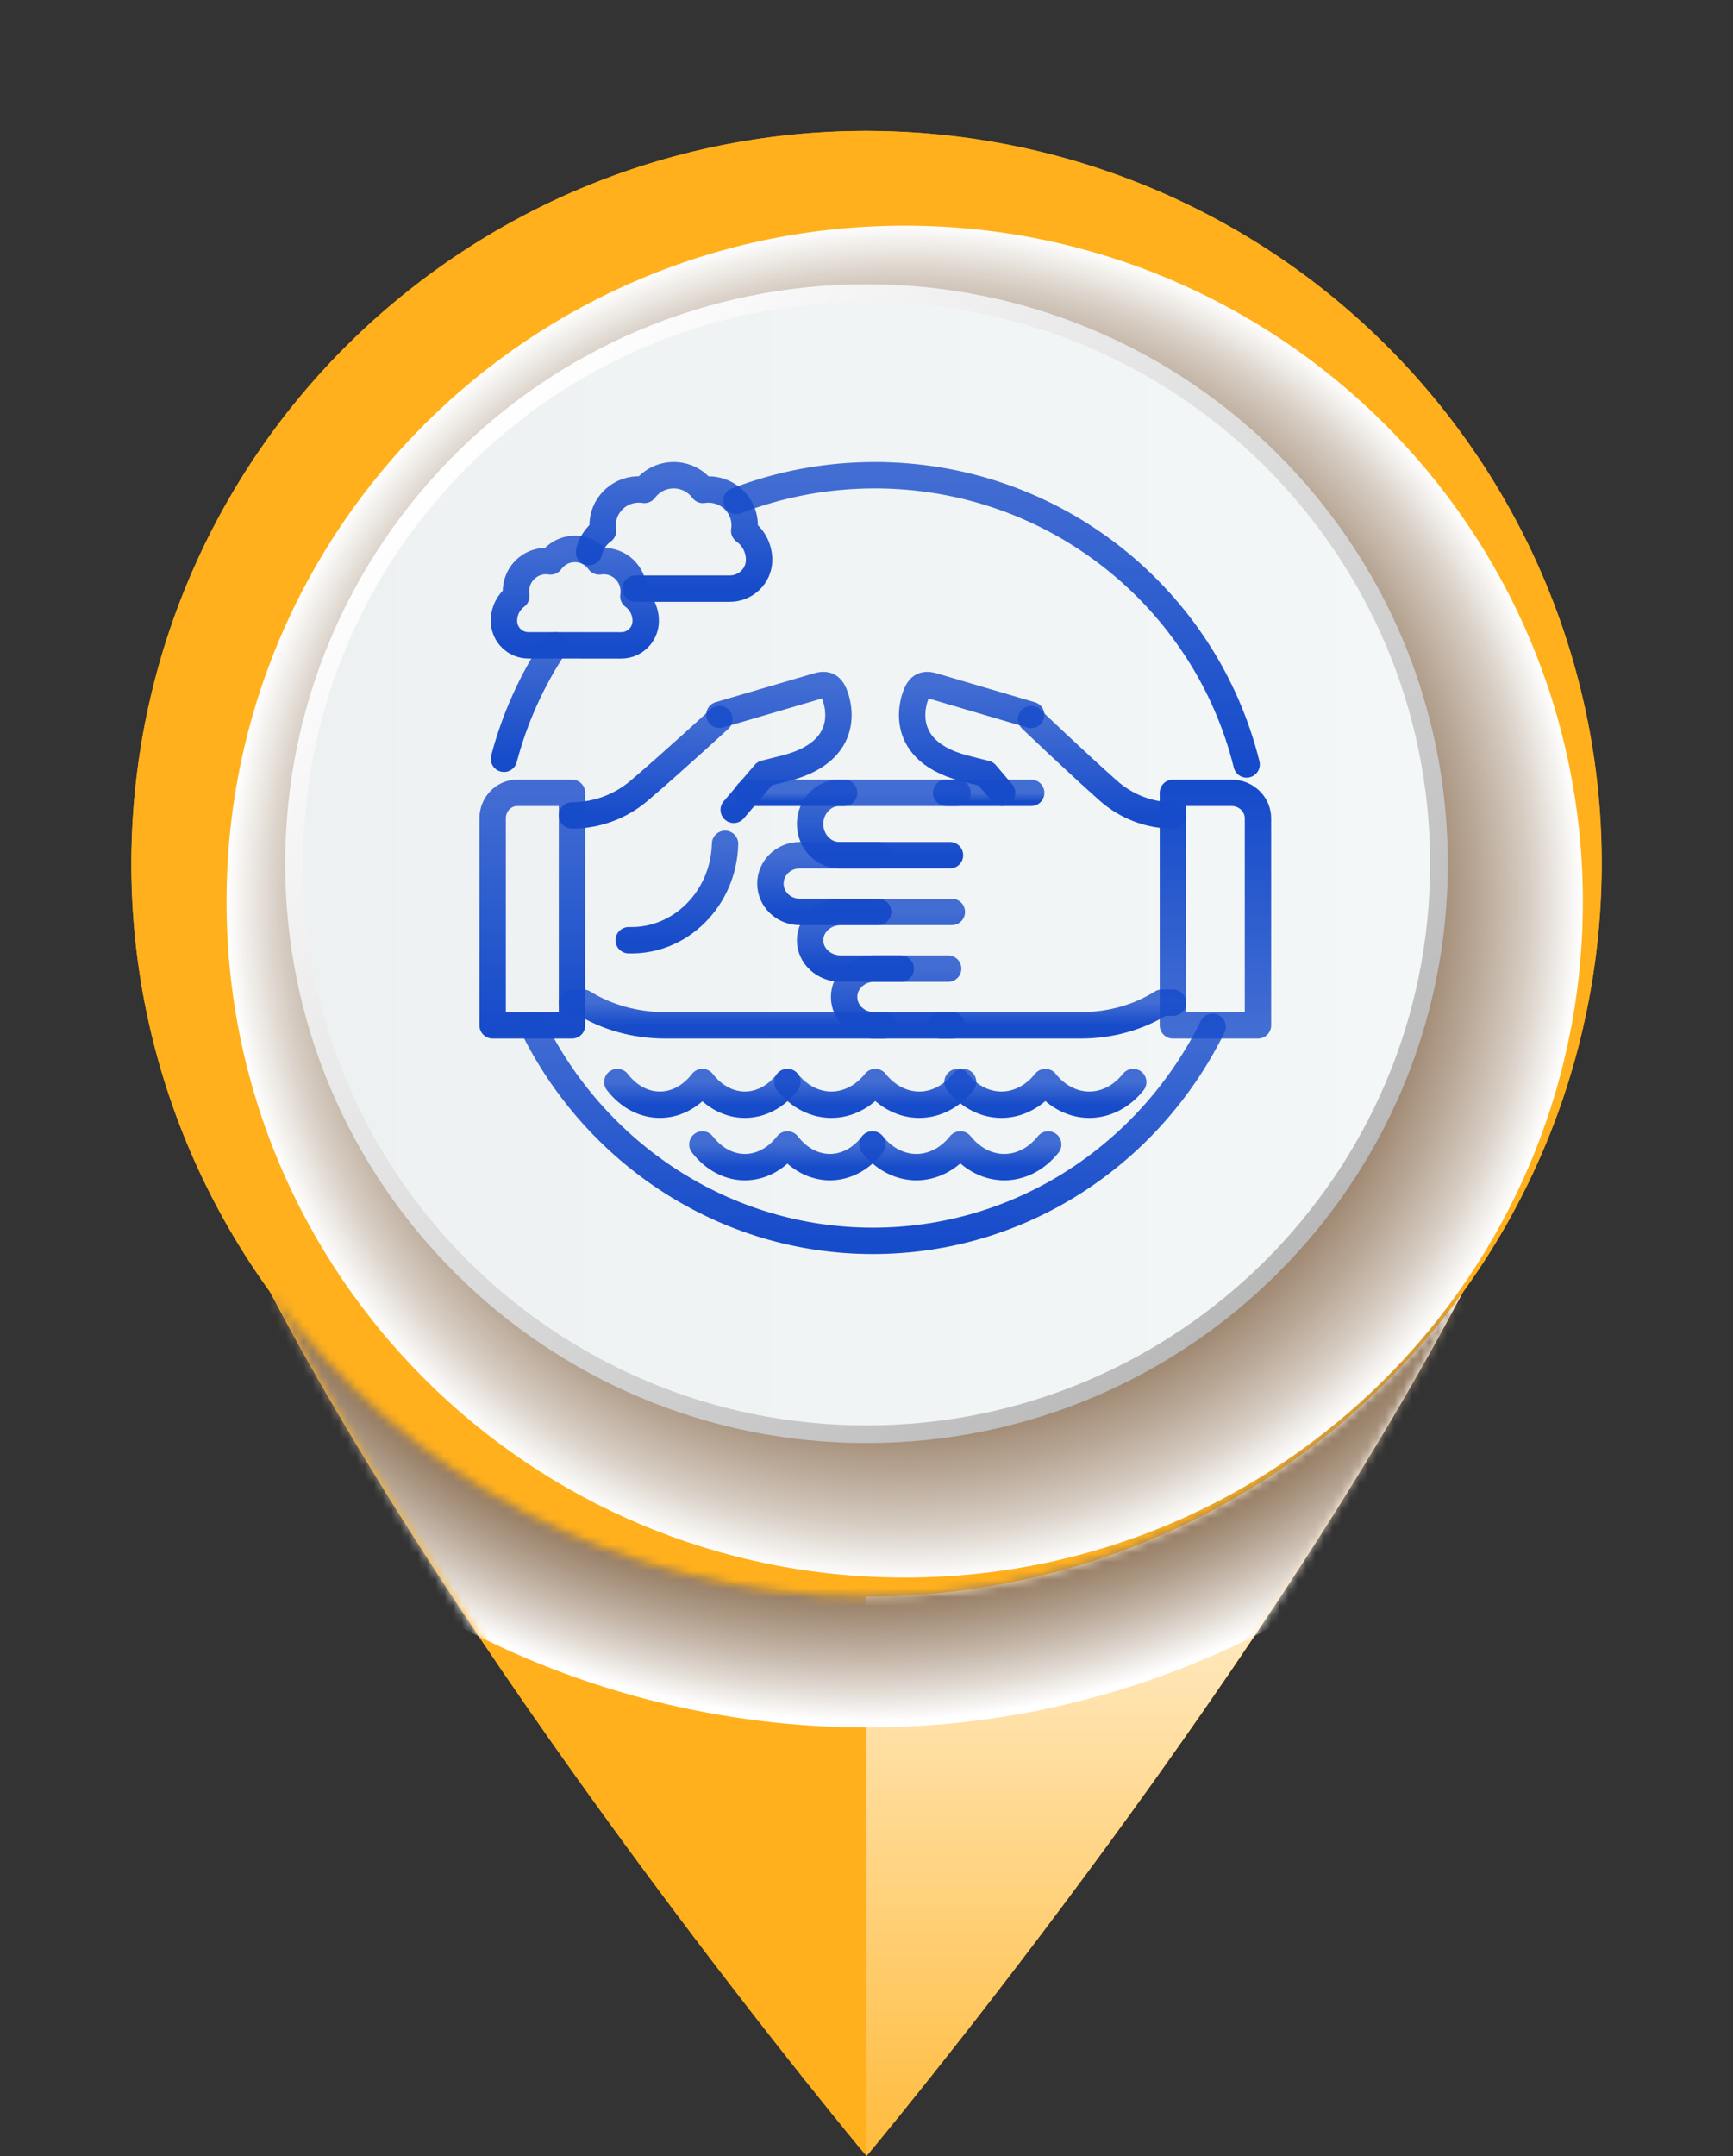
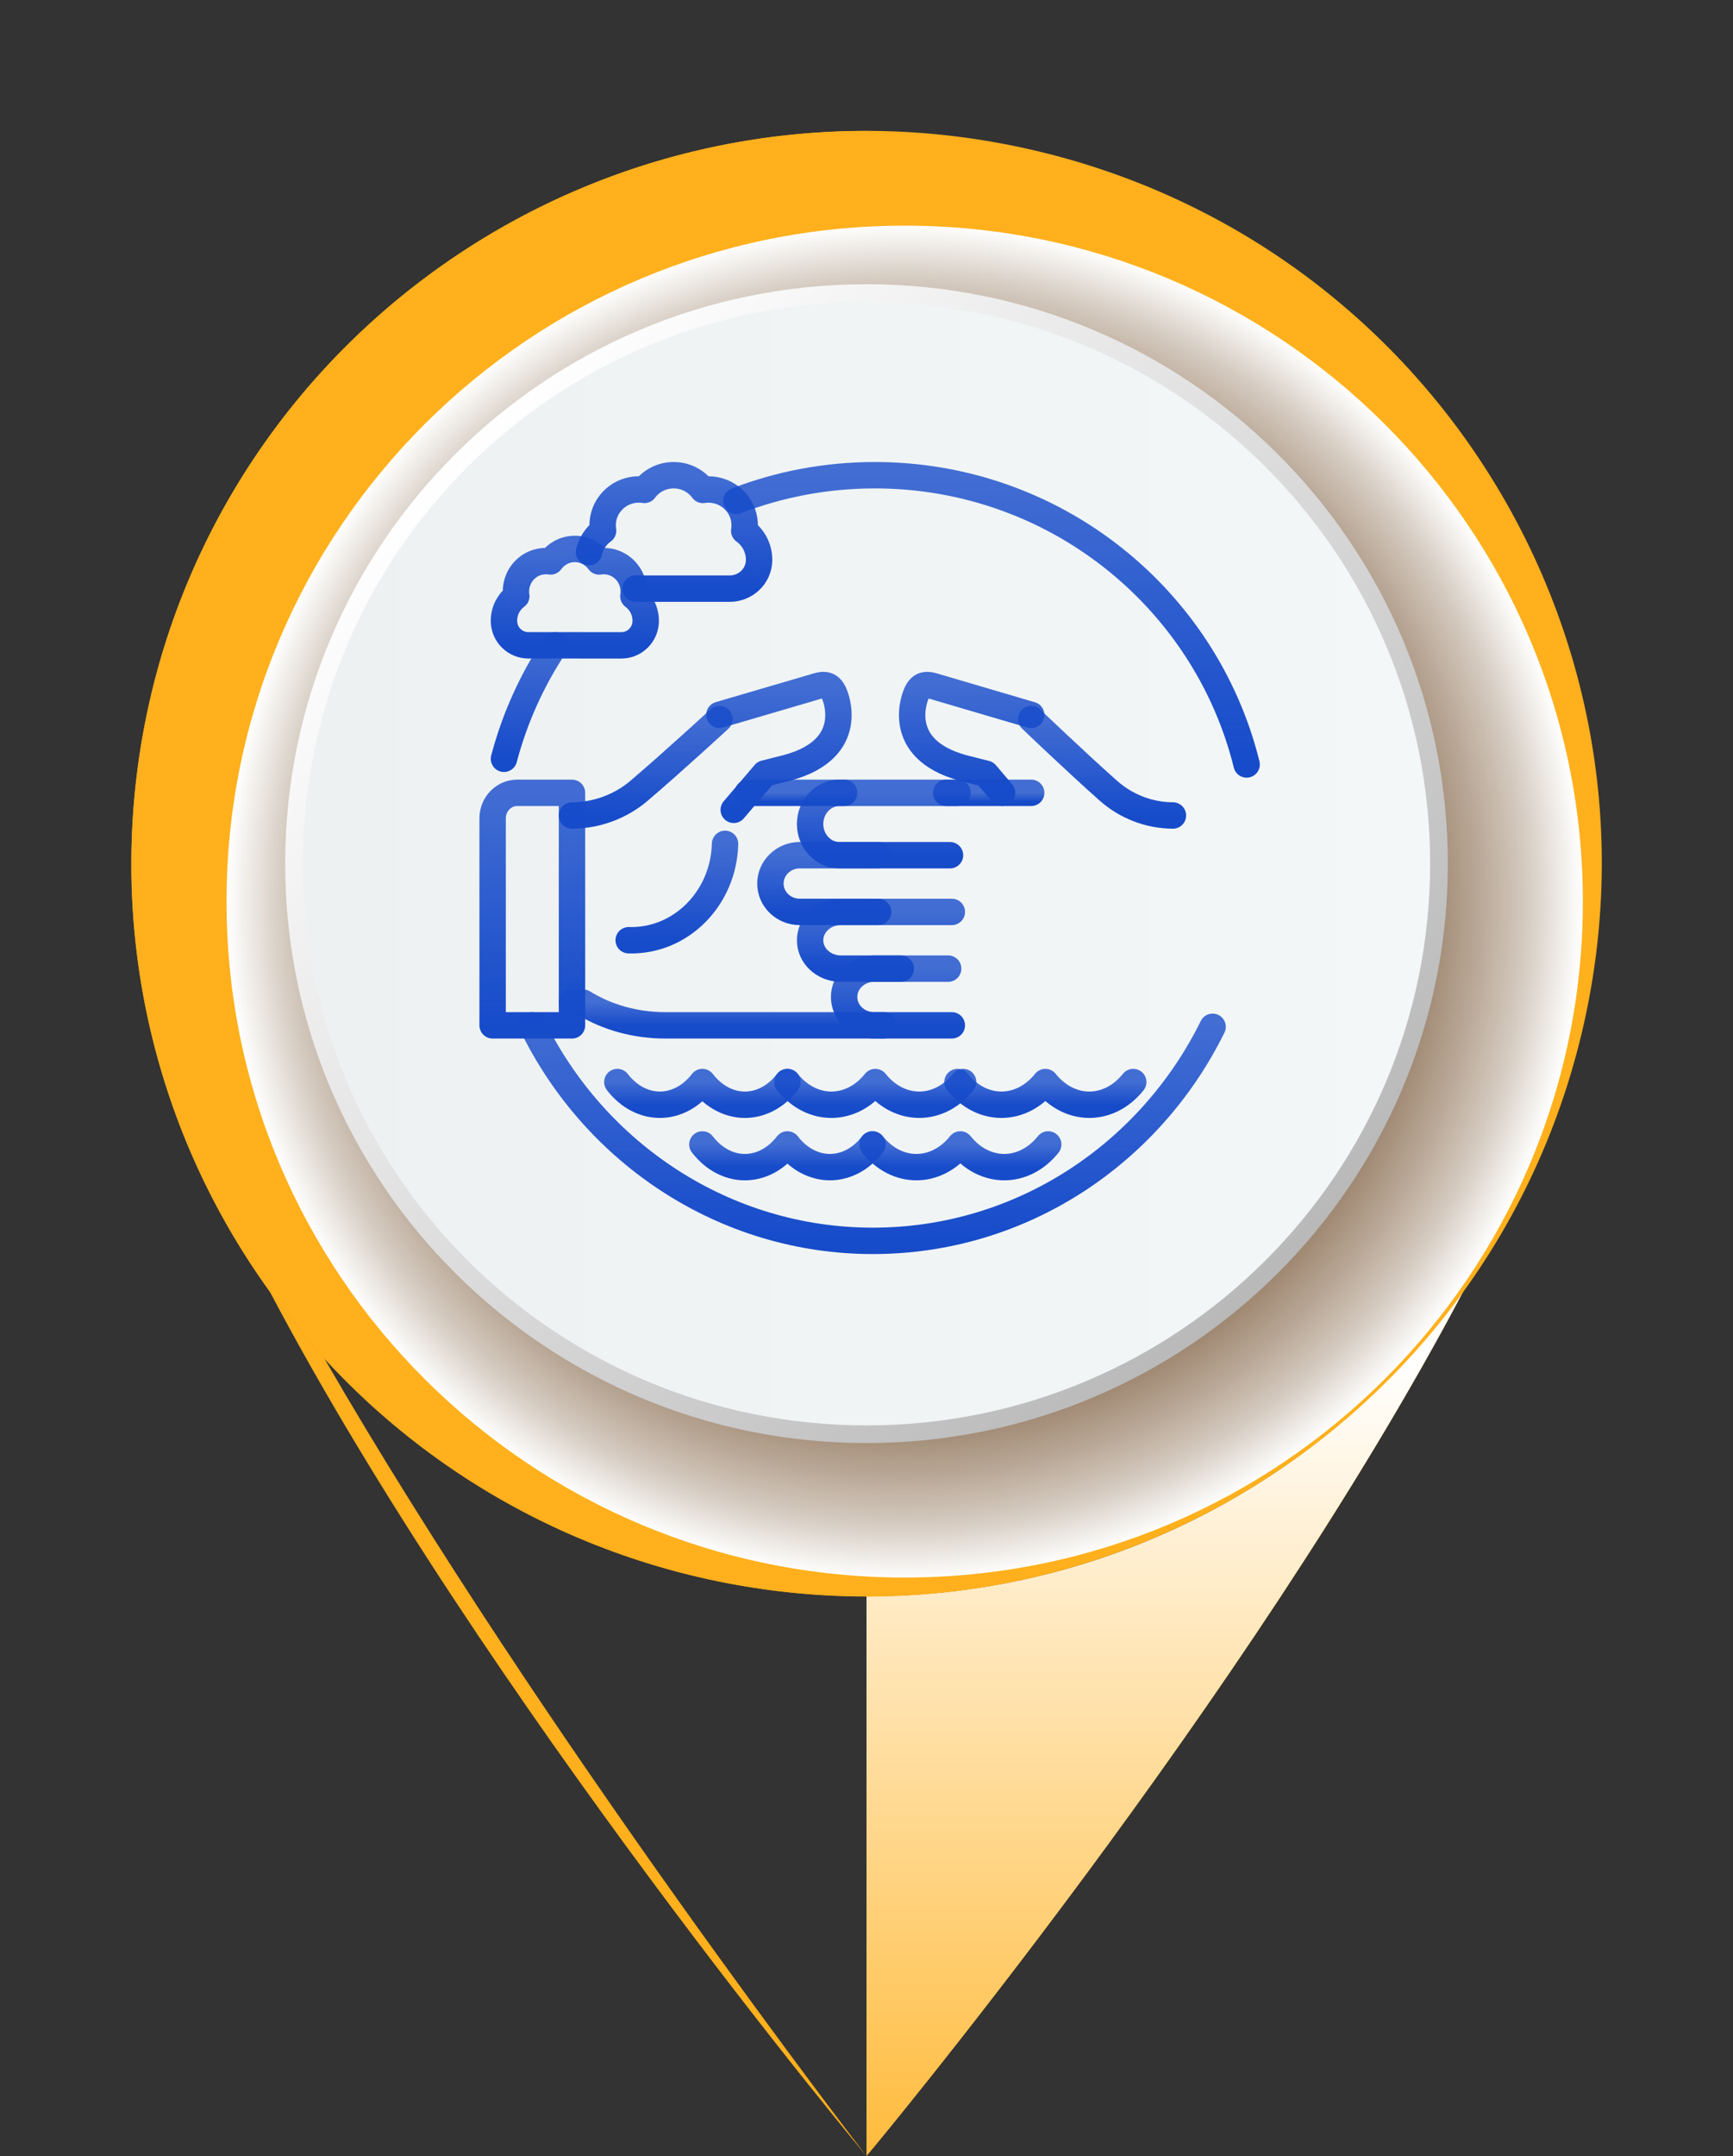
<svg xmlns="http://www.w3.org/2000/svg" width="197" height="245" viewBox="0 0 197 245" fill="none">
  <rect x="0" y="0" width="197" height="245" fill="#333333" stroke="none" />
  <g clip-path="url(#clip0_3406_297)">
-     <path d="M98.5 181.392C70.523 181.392 45.781 167.681 30.615 146.648C55.059 193.053 98.5 244.985 98.5 244.985C98.5 244.985 141.94 193.053 166.384 146.648C151.219 167.681 126.476 181.392 98.5 181.392Z" fill="#FFB01C" />
    <g style="mix-blend-mode:screen">
      <path d="M36.829 154.297C34.616 151.88 32.531 149.336 30.615 146.664C55.059 193.069 98.5 245 98.5 245C98.5 245 61.756 197.451 36.829 154.297Z" fill="#FFB01C" />
    </g>
    <g style="mix-blend-mode:multiply">
      <path d="M160.171 154.297C135.258 197.451 98.5 245 98.5 245C98.5 245 141.94 193.069 166.385 146.664C164.455 149.336 162.384 151.88 160.171 154.297Z" fill="#FFB01C" />
    </g>
    <path style="mix-blend-mode:multiply" d="M98.5 181.392V244.985C98.5 244.985 141.94 193.053 166.385 146.648C151.219 167.681 126.477 181.392 98.5 181.392Z" fill="url(#paint0_linear_3406_297)" />
    <path d="M179.771 117.524C190.513 72.807 162.837 27.881 117.955 17.178C73.073 6.475 27.981 34.049 17.239 78.767C6.497 123.484 34.173 168.411 79.055 179.113C123.937 189.816 169.029 162.242 179.771 117.524Z" fill="#FFB01C" />
    <g style="mix-blend-mode:multiply">
-       <path d="M98.5 14.883C98.301 14.883 98.102 14.883 97.918 14.897C143.799 15.208 180.897 52.354 180.897 98.137C180.897 143.92 143.799 181.067 97.918 181.378C98.117 181.378 98.301 181.392 98.5 181.392C144.65 181.392 182.061 144.118 182.061 98.137C182.061 52.157 144.65 14.883 98.5 14.883Z" fill="#FFB01C" />
-     </g>
+       </g>
    <g style="mix-blend-mode:screen">
      <path d="M17.491 98.137C17.491 52.581 54.221 15.604 99.775 14.911C99.35 14.911 98.924 14.883 98.499 14.883C52.349 14.883 14.938 52.157 14.938 98.137C14.938 144.118 52.349 181.392 98.499 181.392C98.924 181.392 99.35 181.363 99.775 181.363C54.221 180.685 17.491 143.694 17.491 98.137Z" fill="#FFB01C" />
    </g>
    <mask id="mask0_3406_297" style="mask-type:luminance" maskUnits="userSpaceOnUse" x="30" y="146" width="137" height="99">
      <path d="M98.5 181.392C70.523 181.392 45.781 167.681 30.615 146.648C55.059 193.053 98.5 244.985 98.5 244.985C98.5 244.985 141.94 193.053 166.384 146.648C151.219 167.681 126.476 181.392 98.5 181.392Z" fill="white" />
    </mask>
    <g mask="url(#mask0_3406_297)">
-       <path style="mix-blend-mode:multiply" d="M196.028 111.891C203.646 58.224 166.157 8.566 112.293 0.976C58.428 -6.614 8.587 30.738 0.969 84.405C-6.649 138.071 30.841 187.729 84.705 195.319C138.569 202.909 188.41 165.557 196.028 111.891Z" fill="url(#paint1_radial_3406_297)" />
-     </g>
+       </g>
    <path style="mix-blend-mode:multiply" d="M102.842 25.641C60.267 25.641 25.75 60.031 25.75 102.45C25.75 144.868 60.267 179.259 102.842 179.259C145.417 179.259 179.934 144.868 179.934 102.45C179.934 60.031 145.417 25.641 102.842 25.641Z" fill="url(#paint2_radial_3406_297)" />
    <path d="M164.584 98.137C164.584 134.506 134.99 163.977 98.501 163.977C62.012 163.977 32.418 134.492 32.418 98.137C32.418 61.782 61.998 32.297 98.501 32.297C135.004 32.297 164.584 61.768 164.584 98.137Z" fill="url(#paint3_linear_3406_297)" />
    <path d="M98.502 34.305C63.12 34.305 34.434 62.885 34.434 98.138C34.434 133.39 63.12 161.971 98.502 161.971C133.884 161.971 162.57 133.39 162.57 98.138C162.57 62.885 133.884 34.305 98.502 34.305Z" fill="url(#paint4_linear_3406_297)" />
    <path d="M83.711 56.91C88.592 55.03 93.898 54 99.448 54C119.894 54 137.048 67.998 141.711 86.867" stroke="url(#paint5_linear_3406_297)" stroke-width="3" stroke-linecap="round" stroke-linejoin="round" />
    <path d="M57.289 86.223C58.516 81.577 60.494 77.236 63.089 73.334" stroke="url(#paint6_linear_3406_297)" stroke-width="3" stroke-linecap="round" stroke-linejoin="round" />
    <path d="M137.845 116.678C130.729 131.105 116.105 141.001 99.219 141.001C82.332 141.001 67.597 131.028 60.511 116.512" stroke="url(#paint7_linear_3406_297)" stroke-width="3" stroke-linecap="round" stroke-linejoin="round" />
    <path d="M85 90.09H95.956" stroke="url(#paint8_linear_3406_297)" stroke-width="3" stroke-linecap="round" stroke-linejoin="round" />
    <path d="M81.778 81.711C81.778 81.711 76.473 86.596 72.648 89.854C70.535 91.653 67.828 92.652 65.022 92.666" stroke="url(#paint9_linear_3406_297)" stroke-width="3" stroke-linecap="round" stroke-linejoin="round" />
    <path d="M100.467 116.511H75.601C72.257 116.511 68.999 115.609 66.29 113.934H65.022" stroke="url(#paint10_linear_3406_297)" stroke-width="3" stroke-linecap="round" stroke-linejoin="round" />
    <path d="M81.778 81.227L92.461 78.094C93.35 77.829 94.298 77.454 94.857 78.891C94.857 78.891 97.616 85.036 89.532 87.233L86.931 87.892L83.408 92.022" stroke="url(#paint11_linear_3406_297)" stroke-width="3" stroke-linecap="round" stroke-linejoin="round" />
    <path d="M58.795 90.09H65.022V116.512H56V92.985C56 91.388 57.253 90.09 58.795 90.09Z" stroke="url(#paint12_linear_3406_297)" stroke-width="3" stroke-linecap="round" stroke-linejoin="round" />
    <path d="M82.422 95.889C82.26 102.107 77.355 107.011 71.467 106.84" stroke="url(#paint13_linear_3406_297)" stroke-width="3" stroke-linecap="round" stroke-linejoin="round" />
    <path d="M108.844 90.09H95.43C93.584 90.09 92.089 91.676 92.089 93.634C92.089 95.593 93.584 97.179 95.43 97.179H107.992" stroke="url(#paint14_linear_3406_297)" stroke-width="3" stroke-linecap="round" stroke-linejoin="round" />
    <path d="M99.822 97.178H90.918C89.073 97.178 87.578 98.62 87.578 100.4C87.578 102.18 89.073 103.622 90.918 103.622H99.822" stroke="url(#paint15_linear_3406_297)" stroke-width="3" stroke-linecap="round" stroke-linejoin="round" />
    <path d="M108.2 103.623H95.587C93.656 103.623 92.089 105.065 92.089 106.845C92.089 108.625 93.656 110.067 95.587 110.067H102.394" stroke="url(#paint16_linear_3406_297)" stroke-width="3" stroke-linecap="round" stroke-linejoin="round" />
    <path d="M107.783 110.066H99.374C97.487 110.066 95.956 111.508 95.956 113.289C95.956 115.069 97.487 116.511 99.374 116.511H108.2" stroke="url(#paint17_linear_3406_297)" stroke-width="3" stroke-linecap="round" stroke-linejoin="round" />
    <path d="M117.222 90.09H107.556" stroke="url(#paint18_linear_3406_297)" stroke-width="3" stroke-linecap="round" stroke-linejoin="round" />
    <path d="M117.222 81.711C117.222 81.711 122.323 86.596 126.001 89.854C128.033 91.653 130.636 92.652 133.333 92.666" stroke="url(#paint19_linear_3406_297)" stroke-width="3" stroke-linecap="round" stroke-linejoin="round" />
-     <path d="M106.911 116.511H122.895C126.194 116.511 129.409 115.609 132.082 113.934H133.333" stroke="url(#paint20_linear_3406_297)" stroke-width="3" stroke-linecap="round" stroke-linejoin="round" />
    <path d="M117.222 81.238L106.539 78.095C105.65 77.829 104.702 77.453 104.143 78.894C104.143 78.894 101.384 85.058 109.468 87.262L112.069 87.922L113.91 90.088" stroke="url(#paint21_linear_3406_297)" stroke-width="3" stroke-linecap="round" stroke-linejoin="round" />
-     <path d="M143 116.512H133.333V90.09H140.005C141.657 90.09 143 91.388 143 92.985V116.512Z" stroke="url(#paint22_linear_3406_297)" stroke-width="3" stroke-linecap="round" stroke-linejoin="round" />
    <path d="M89.511 122.955C86.841 126.392 82.514 126.392 79.844 122.955C77.175 126.392 72.847 126.392 70.178 122.955" stroke="url(#paint23_linear_3406_297)" stroke-width="3" stroke-linecap="round" stroke-linejoin="round" />
    <path d="M109.489 122.955C106.73 126.392 102.259 126.392 99.5 122.955C96.742 126.392 92.27 126.392 89.511 122.955" stroke="url(#paint24_linear_3406_297)" stroke-width="3" stroke-linecap="round" stroke-linejoin="round" />
    <path d="M128.822 122.955C126.064 126.392 121.592 126.392 118.833 122.955C116.075 126.392 111.603 126.392 108.844 122.955" stroke="url(#paint25_linear_3406_297)" stroke-width="3" stroke-linecap="round" stroke-linejoin="round" />
    <path d="M99.178 130.045C96.508 133.482 92.181 133.482 89.511 130.045C86.842 133.482 82.514 133.482 79.844 130.045" stroke="url(#paint26_linear_3406_297)" stroke-width="3" stroke-linecap="round" stroke-linejoin="round" />
    <path d="M119.156 130.045C116.397 133.482 111.925 133.482 109.167 130.045C106.408 133.482 101.936 133.482 99.178 130.045" stroke="url(#paint27_linear_3406_297)" stroke-width="3" stroke-linecap="round" stroke-linejoin="round" />
    <path d="M66.956 62.739C67.172 61.748 67.753 60.891 68.555 60.312C68.361 59.074 68.745 57.763 69.712 56.808C70.677 55.854 72.003 55.475 73.256 55.668C74.005 54.657 75.215 53.998 76.581 54C77.947 54 79.156 54.658 79.903 55.672C81.156 55.48 82.483 55.862 83.448 56.816C84.413 57.77 84.797 59.081 84.601 60.32C85.625 61.06 86.291 62.256 86.289 63.606C86.289 63.634 86.289 63.662 86.289 63.69C86.251 65.474 84.754 66.891 82.949 66.889H72.244" stroke="url(#paint28_linear_3406_297)" stroke-width="3" stroke-linecap="round" stroke-linejoin="round" />
    <path d="M58.689 67.742C58.529 66.689 58.848 65.574 59.65 64.764C60.451 63.955 61.551 63.631 62.59 63.796C63.211 62.936 64.214 62.377 65.348 62.377C66.48 62.377 67.484 62.938 68.104 63.798C69.143 63.635 70.243 63.958 71.043 64.77C71.843 65.582 72.162 66.696 71.999 67.749C72.848 68.379 73.4 69.394 73.4 70.543C73.4 70.566 73.4 70.591 73.4 70.614C73.37 72.13 72.126 73.334 70.629 73.332H66.679L64.008 73.329H60.056C58.559 73.327 57.319 72.121 57.289 70.604C57.289 70.581 57.289 70.556 57.289 70.533C57.289 69.386 57.843 68.37 58.691 67.742H58.689Z" stroke="url(#paint29_linear_3406_297)" stroke-width="3" stroke-linecap="round" stroke-linejoin="round" />
  </g>
  <defs>
    <linearGradient id="paint0_linear_3406_297" x1="132.449" y1="154.748" x2="132.449" y2="260.01" gradientUnits="userSpaceOnUse">
      <stop stop-color="white" />
      <stop offset="1" stop-color="#FFB01C" />
    </linearGradient>
    <radialGradient id="paint1_radial_3406_297" cx="0" cy="0" r="1" gradientUnits="userSpaceOnUse" gradientTransform="translate(98.498 98.138) scale(98.5 98.138)">
      <stop offset="0.55" stop-color="#603913" />
      <stop offset="0.64" stop-color="#613B15" />
      <stop offset="0.7" stop-color="#68421E" />
      <stop offset="0.75" stop-color="#724F2E" />
      <stop offset="0.8" stop-color="#816244" />
      <stop offset="0.85" stop-color="#947A60" />
      <stop offset="0.89" stop-color="#AB9783" />
      <stop offset="0.93" stop-color="#C7B9AC" />
      <stop offset="0.97" stop-color="#E6E0DA" />
      <stop offset="1" stop-color="white" />
    </radialGradient>
    <radialGradient id="paint2_radial_3406_297" cx="0" cy="0" r="1" gradientUnits="userSpaceOnUse" gradientTransform="translate(102.828 102.464) scale(77.092 76.809)">
      <stop stop-color="#603913" />
      <stop offset="0.27" stop-color="#613A15" />
      <stop offset="0.41" stop-color="#66411D" />
      <stop offset="0.52" stop-color="#6F4C2A" />
      <stop offset="0.62" stop-color="#7C5C3D" />
      <stop offset="0.7" stop-color="#8D7156" />
      <stop offset="0.78" stop-color="#A18A74" />
      <stop offset="0.85" stop-color="#BAA998" />
      <stop offset="0.92" stop-color="#D6CCC2" />
      <stop offset="0.98" stop-color="#F5F3F0" />
      <stop offset="1" stop-color="white" />
    </radialGradient>
    <linearGradient id="paint3_linear_3406_297" x1="51.471" y1="51.294" x2="144.436" y2="144.601" gradientUnits="userSpaceOnUse">
      <stop stop-color="white" />
      <stop offset="1" stop-color="#B9B9B9" />
    </linearGradient>
    <linearGradient id="paint4_linear_3406_297" x1="34.434" y1="98.138" x2="162.57" y2="98.138" gradientUnits="userSpaceOnUse">
      <stop stop-color="#EEF1F2" />
      <stop offset="1" stop-color="#F3F7F7" />
    </linearGradient>
    <linearGradient id="paint5_linear_3406_297" x1="112.711" y1="54" x2="112.711" y2="86.867" gradientUnits="userSpaceOnUse">
      <stop stop-color="#164BCA" stop-opacity="0.8" />
      <stop offset="1" stop-color="#164BCA" />
    </linearGradient>
    <linearGradient id="paint6_linear_3406_297" x1="60.189" y1="73.334" x2="60.189" y2="86.223" gradientUnits="userSpaceOnUse">
      <stop stop-color="#164BCA" stop-opacity="0.8" />
      <stop offset="1" stop-color="#164BCA" />
    </linearGradient>
    <linearGradient id="paint7_linear_3406_297" x1="99.178" y1="116.512" x2="99.178" y2="141.001" gradientUnits="userSpaceOnUse">
      <stop stop-color="#164BCA" stop-opacity="0.8" />
      <stop offset="1" stop-color="#164BCA" />
    </linearGradient>
    <linearGradient id="paint8_linear_3406_297" x1="90.478" y1="90.09" x2="90.478" y2="91.09" gradientUnits="userSpaceOnUse">
      <stop stop-color="#164BCA" stop-opacity="0.8" />
      <stop offset="1" stop-color="#164BCA" />
    </linearGradient>
    <linearGradient id="paint9_linear_3406_297" x1="73.4" y1="81.711" x2="73.4" y2="92.666" gradientUnits="userSpaceOnUse">
      <stop stop-color="#164BCA" stop-opacity="0.8" />
      <stop offset="1" stop-color="#164BCA" />
    </linearGradient>
    <linearGradient id="paint10_linear_3406_297" x1="82.744" y1="113.934" x2="82.744" y2="116.511" gradientUnits="userSpaceOnUse">
      <stop stop-color="#164BCA" stop-opacity="0.8" />
      <stop offset="1" stop-color="#164BCA" />
    </linearGradient>
    <linearGradient id="paint11_linear_3406_297" x1="88.544" y1="77.844" x2="88.544" y2="92.022" gradientUnits="userSpaceOnUse">
      <stop stop-color="#164BCA" stop-opacity="0.8" />
      <stop offset="1" stop-color="#164BCA" />
    </linearGradient>
    <linearGradient id="paint12_linear_3406_297" x1="60.511" y1="90.09" x2="60.511" y2="116.512" gradientUnits="userSpaceOnUse">
      <stop stop-color="#164BCA" stop-opacity="0.8" />
      <stop offset="1" stop-color="#164BCA" />
    </linearGradient>
    <linearGradient id="paint13_linear_3406_297" x1="76.944" y1="95.889" x2="76.944" y2="106.844" gradientUnits="userSpaceOnUse">
      <stop stop-color="#164BCA" stop-opacity="0.8" />
      <stop offset="1" stop-color="#164BCA" />
    </linearGradient>
    <linearGradient id="paint14_linear_3406_297" x1="100.467" y1="90.09" x2="100.467" y2="97.179" gradientUnits="userSpaceOnUse">
      <stop stop-color="#164BCA" stop-opacity="0.8" />
      <stop offset="1" stop-color="#164BCA" />
    </linearGradient>
    <linearGradient id="paint15_linear_3406_297" x1="93.7" y1="97.178" x2="93.7" y2="103.622" gradientUnits="userSpaceOnUse">
      <stop stop-color="#164BCA" stop-opacity="0.8" />
      <stop offset="1" stop-color="#164BCA" />
    </linearGradient>
    <linearGradient id="paint16_linear_3406_297" x1="100.144" y1="103.623" x2="100.144" y2="110.067" gradientUnits="userSpaceOnUse">
      <stop stop-color="#164BCA" stop-opacity="0.8" />
      <stop offset="1" stop-color="#164BCA" />
    </linearGradient>
    <linearGradient id="paint17_linear_3406_297" x1="102.078" y1="110.066" x2="102.078" y2="116.511" gradientUnits="userSpaceOnUse">
      <stop stop-color="#164BCA" stop-opacity="0.8" />
      <stop offset="1" stop-color="#164BCA" />
    </linearGradient>
    <linearGradient id="paint18_linear_3406_297" x1="112.389" y1="90.09" x2="112.389" y2="91.09" gradientUnits="userSpaceOnUse">
      <stop stop-color="#164BCA" stop-opacity="0.8" />
      <stop offset="1" stop-color="#164BCA" />
    </linearGradient>
    <linearGradient id="paint19_linear_3406_297" x1="125.278" y1="81.711" x2="125.278" y2="92.666" gradientUnits="userSpaceOnUse">
      <stop stop-color="#164BCA" stop-opacity="0.8" />
      <stop offset="1" stop-color="#164BCA" />
    </linearGradient>
    <linearGradient id="paint20_linear_3406_297" x1="120.122" y1="113.934" x2="120.122" y2="116.511" gradientUnits="userSpaceOnUse">
      <stop stop-color="#164BCA" stop-opacity="0.8" />
      <stop offset="1" stop-color="#164BCA" />
    </linearGradient>
    <linearGradient id="paint21_linear_3406_297" x1="110.456" y1="77.844" x2="110.456" y2="90.088" gradientUnits="userSpaceOnUse">
      <stop stop-color="#164BCA" stop-opacity="0.8" />
      <stop offset="1" stop-color="#164BCA" />
    </linearGradient>
    <linearGradient id="paint22_linear_3406_297" x1="138.167" y1="116.512" x2="138.167" y2="90.09" gradientUnits="userSpaceOnUse">
      <stop stop-color="#164BCA" stop-opacity="0.8" />
      <stop offset="1" stop-color="#164BCA" />
    </linearGradient>
    <linearGradient id="paint23_linear_3406_297" x1="79.844" y1="122.955" x2="79.844" y2="125.533" gradientUnits="userSpaceOnUse">
      <stop stop-color="#164BCA" stop-opacity="0.8" />
      <stop offset="1" stop-color="#164BCA" />
    </linearGradient>
    <linearGradient id="paint24_linear_3406_297" x1="99.5" y1="122.955" x2="99.5" y2="125.533" gradientUnits="userSpaceOnUse">
      <stop stop-color="#164BCA" stop-opacity="0.8" />
      <stop offset="1" stop-color="#164BCA" />
    </linearGradient>
    <linearGradient id="paint25_linear_3406_297" x1="118.833" y1="122.955" x2="118.833" y2="125.533" gradientUnits="userSpaceOnUse">
      <stop stop-color="#164BCA" stop-opacity="0.8" />
      <stop offset="1" stop-color="#164BCA" />
    </linearGradient>
    <linearGradient id="paint26_linear_3406_297" x1="89.511" y1="130.045" x2="89.511" y2="132.623" gradientUnits="userSpaceOnUse">
      <stop stop-color="#164BCA" stop-opacity="0.8" />
      <stop offset="1" stop-color="#164BCA" />
    </linearGradient>
    <linearGradient id="paint27_linear_3406_297" x1="109.167" y1="130.045" x2="109.167" y2="132.623" gradientUnits="userSpaceOnUse">
      <stop stop-color="#164BCA" stop-opacity="0.8" />
      <stop offset="1" stop-color="#164BCA" />
    </linearGradient>
    <linearGradient id="paint28_linear_3406_297" x1="76.622" y1="54" x2="76.622" y2="66.889" gradientUnits="userSpaceOnUse">
      <stop stop-color="#164BCA" stop-opacity="0.8" />
      <stop offset="1" stop-color="#164BCA" />
    </linearGradient>
    <linearGradient id="paint29_linear_3406_297" x1="65.344" y1="62.377" x2="65.344" y2="73.332" gradientUnits="userSpaceOnUse">
      <stop stop-color="#164BCA" stop-opacity="0.8" />
      <stop offset="1" stop-color="#164BCA" />
    </linearGradient>
    <clipPath id="clip0_3406_297">
      <rect width="197" height="245" fill="white" />
    </clipPath>
  </defs>
</svg>